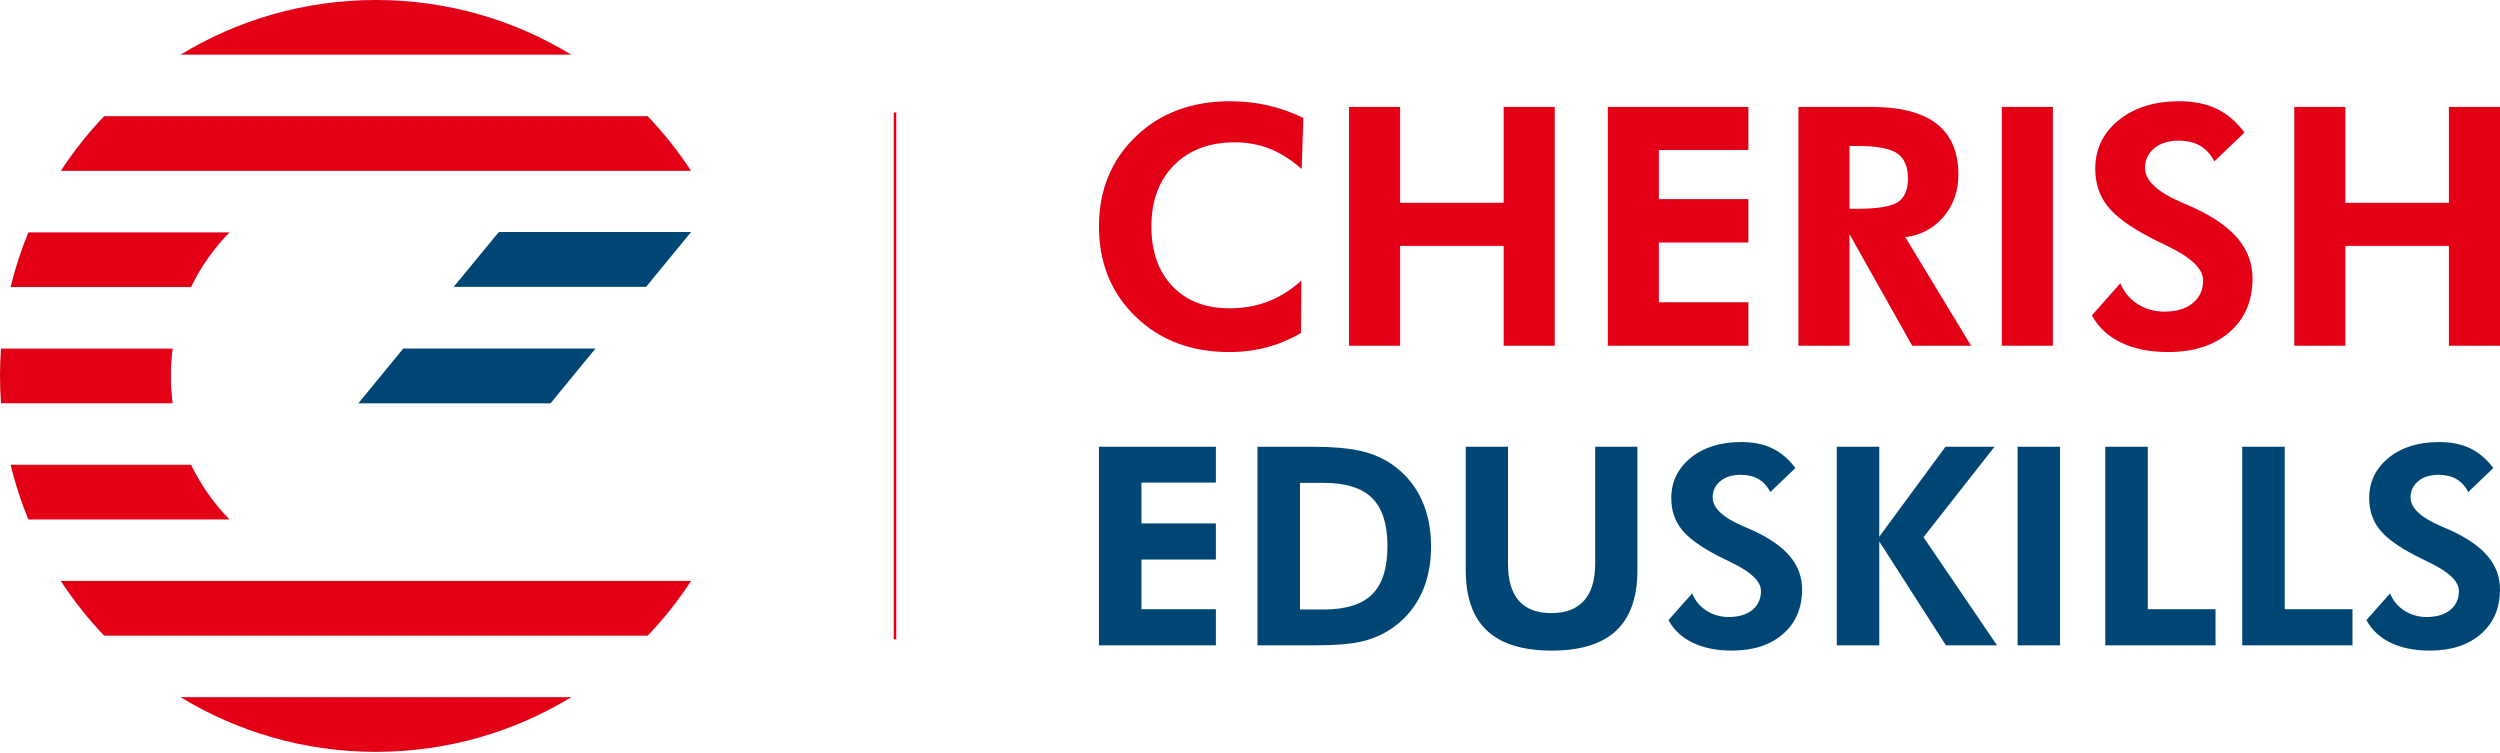
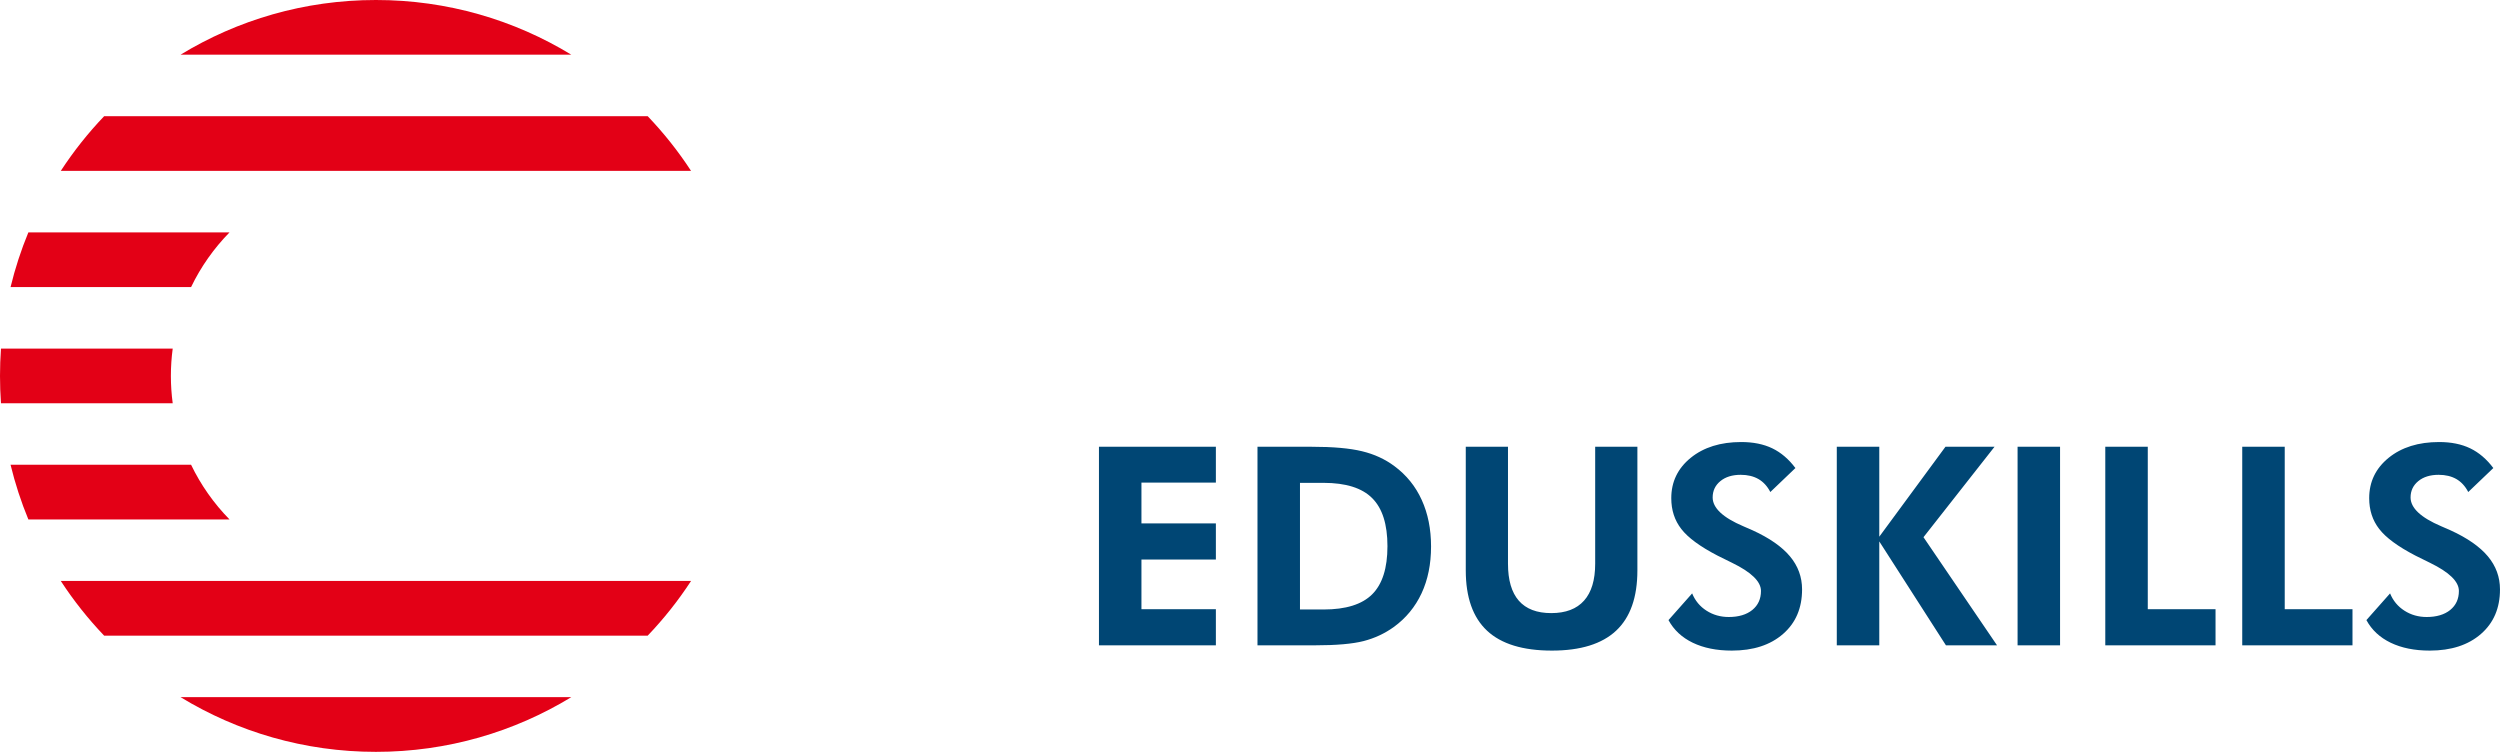
<svg xmlns="http://www.w3.org/2000/svg" width="750" height="226" viewBox="0 0 750 226" fill="none">
  <path fill-rule="evenodd" clip-rule="evenodd" d="M18.235 51.265H207.318C203.492 45.395 199.13 39.902 194.308 34.857H31.245C26.423 39.902 22.063 45.395 18.235 51.265ZM54.165 16.408H171.388C154.309 5.996 134.244 0 112.777 0C91.31 0 71.246 5.996 54.165 16.408ZM3.167 86.123H57.325C60.258 80.026 64.175 74.491 68.859 69.715H8.511C6.33 74.995 4.536 80.475 3.167 86.123ZM0.294 120.98H51.812C51.453 118.296 51.265 115.559 51.265 112.777C51.265 109.995 51.453 107.256 51.812 104.575H0.294C0.1 107.282 0 110.019 0 112.777C0 115.535 0.1 118.272 0.294 120.98ZM8.511 155.838H68.859C64.175 151.06 60.261 145.526 57.325 139.43H3.169C4.538 145.078 6.33 150.559 8.511 155.838ZM31.245 190.696H194.308C199.13 185.651 203.49 180.157 207.318 174.288H18.235C22.064 180.157 26.424 185.651 31.245 190.696ZM112.777 225.555C134.244 225.555 154.309 219.555 171.388 209.146H54.165C71.246 219.555 91.31 225.555 112.777 225.555Z" fill="#E30016" />
-   <path fill-rule="evenodd" clip-rule="evenodd" d="M136.1 86.057H193.822L207.318 69.606H149.653L136.1 86.057ZM107.499 121.001H165.166L178.646 104.553H120.98L107.499 121.001Z" fill="#004674" />
-   <path fill-rule="evenodd" clip-rule="evenodd" d="M390.5 50.713C387.393 47.942 384.204 45.921 380.947 44.636C377.693 43.351 374.204 42.7 370.478 42.7C362.849 42.7 356.755 44.987 352.213 49.544C347.688 54.12 345.416 60.248 345.416 67.945C345.416 75.475 347.52 81.438 351.729 85.863C355.935 90.285 361.679 92.492 368.959 92.492C373.099 92.492 376.958 91.79 380.515 90.402C384.07 89.018 387.36 86.947 390.398 84.175L390.3 99.886C387.042 101.808 383.619 103.243 380.047 104.195C376.474 105.146 372.718 105.615 368.776 105.615C357.355 105.615 347.988 102.075 340.675 94.978C333.343 87.883 329.687 78.865 329.687 67.945C329.687 57.059 333.361 48.076 340.69 40.994C348.021 33.915 357.472 30.375 369.043 30.375C372.934 30.375 376.675 30.778 380.299 31.594C383.904 32.414 387.477 33.666 391.002 35.368L390.5 50.713ZM404.71 103.711V32.078H420.037V60.833H451.098V32.078H466.428V103.711H451.098V73.755H420.037V103.711H404.71ZM482.34 103.711V32.078H524.516V45.002H497.666V59.731H524.516V72.755H497.666V90.688H524.516V103.711H482.34ZM591.325 103.711H573.66L554.856 70.266V103.711H539.53V32.078H561.47C570.168 32.078 576.68 33.765 581.021 37.154C585.347 40.529 587.518 45.602 587.518 52.4C587.518 57.326 586.032 61.533 583.075 65.024C580.102 68.531 576.28 70.566 571.588 71.152L591.325 103.711ZM554.856 62.635H557.162C563.341 62.635 567.43 61.95 569.417 60.599C571.405 59.245 572.389 56.891 572.389 53.535C572.389 50.013 571.32 47.506 569.183 46.02C567.064 44.534 563.055 43.801 557.162 43.801H554.856V62.635ZM600.542 103.711V32.078H615.868V103.711H600.542ZM627.574 94.612L636.106 84.977C637.19 87.616 638.911 89.703 641.297 91.222C643.669 92.741 646.341 93.492 649.314 93.492C652.886 93.492 655.726 92.642 657.813 90.955C659.899 89.252 660.935 86.965 660.935 84.092C660.935 80.702 657.462 77.33 650.532 73.956C648.296 72.887 646.509 72.002 645.206 71.317C638.943 68.062 634.602 64.874 632.197 61.752C629.777 58.644 628.574 54.937 628.574 50.628C628.574 44.72 630.913 39.877 635.587 36.07C640.262 32.279 646.341 30.375 653.805 30.375C658.128 30.375 661.869 31.125 665.024 32.648C668.165 34.167 670.954 36.536 673.358 39.76L664.307 48.41C663.238 46.323 661.803 44.768 660.031 43.732C658.263 42.714 656.126 42.198 653.622 42.198C650.583 42.198 648.145 42.949 646.29 44.468C644.438 45.987 643.501 47.959 643.501 50.361C643.501 54.153 647.176 57.608 654.541 60.749C656.009 61.367 657.128 61.851 657.912 62.217C663.974 64.988 668.465 68.113 671.386 71.602C674.31 75.091 675.763 79.084 675.763 83.542C675.763 90.27 673.475 95.629 668.882 99.619C664.307 103.612 658.146 105.615 650.416 105.615C644.939 105.615 640.246 104.663 636.322 102.778C632.414 100.89 629.493 98.169 627.574 94.612ZM688.286 103.711V32.078H703.612V60.833H734.671V32.078H750V103.711H734.671V73.755H703.612V103.711H688.286Z" fill="#E30016" />
  <path fill-rule="evenodd" clip-rule="evenodd" d="M329.687 193.596V134.028H364.762V144.776H342.434V157.023H364.762V167.852H342.434V182.767H364.762V193.596H329.687ZM389.993 182.848H397.072C403.737 182.848 408.613 181.335 411.655 178.294C414.708 175.252 416.236 170.449 416.236 163.853C416.236 157.287 414.708 152.48 411.655 149.442C408.613 146.385 403.737 144.857 397.072 144.857H389.993V182.848ZM377.245 193.596V134.028H393.491C399.891 134.028 404.932 134.473 408.613 135.373C412.306 136.262 415.542 137.763 418.331 139.846C421.943 142.525 424.678 145.914 426.525 149.997C428.386 154.077 429.316 158.731 429.316 163.937C429.316 169.227 428.371 173.907 426.471 177.99C424.567 182.07 421.79 185.445 418.14 188.099C415.416 190.057 412.402 191.459 409.085 192.32C405.767 193.167 400.906 193.596 394.505 193.596H389.993H377.245ZM491.217 134.028V171.115C491.217 179.182 489.095 185.223 484.831 189.21C480.568 193.194 474.152 195.179 465.572 195.179C456.866 195.179 450.381 193.194 446.117 189.21C441.854 185.223 439.731 179.182 439.731 171.115V134.028H452.395V169.116C452.395 174.03 453.476 177.726 455.644 180.212C457.823 182.695 461.06 183.932 465.377 183.932C469.709 183.932 472.999 182.683 475.221 180.182C477.443 177.684 478.554 174.003 478.554 169.116V134.028H491.217ZM500.548 186.028L507.645 178.018C508.546 180.212 509.979 181.948 511.963 183.211C513.936 184.472 516.157 185.1 518.628 185.1C521.6 185.1 523.96 184.391 525.695 182.989C527.43 181.572 528.292 179.668 528.292 177.282C528.292 174.463 525.404 171.658 519.643 168.852C517.781 167.963 516.295 167.227 515.212 166.66C510.005 163.952 506.397 161.298 504.397 158.701C502.383 156.119 501.383 153.035 501.383 149.454C501.383 144.539 503.326 140.513 507.213 137.346C511.101 134.193 516.157 132.611 522.363 132.611C525.959 132.611 529.07 133.236 531.694 134.5C534.306 135.763 536.623 137.736 538.623 140.414L531.096 147.608C530.208 145.872 529.016 144.581 527.542 143.719C526.07 142.873 524.293 142.444 522.21 142.444C519.685 142.444 517.655 143.068 516.115 144.332C514.575 145.593 513.797 147.232 513.797 149.232C513.797 152.384 516.85 155.257 522.975 157.869C524.197 158.382 525.128 158.785 525.78 159.091C530.82 161.397 534.555 163.994 536.984 166.894C539.416 169.797 540.622 173.115 540.622 176.823C540.622 182.419 538.722 186.877 534.903 190.195C531.096 193.512 525.975 195.179 519.544 195.179C514.989 195.179 511.089 194.389 507.826 192.819C504.577 191.248 502.145 188.988 500.548 186.028ZM551.037 193.596V134.028H563.785V161.007L583.639 134.028H598.359L577.046 161.16L599.109 193.596H583.78L563.785 162.424V193.596H551.037ZM605.273 193.596V134.028H618.018V193.596H605.273ZM631.585 193.596V134.028H644.333V182.767H664.661V193.596H631.585ZM672.671 193.596V134.028H685.419V182.767H705.747V193.596H672.671ZM709.923 186.028L717.02 178.018C717.921 180.212 719.353 181.948 721.338 183.211C723.31 184.472 725.532 185.1 728.003 185.1C730.975 185.1 733.335 184.391 735.07 182.989C736.806 181.572 737.667 179.668 737.667 177.282C737.667 174.463 734.779 171.658 729.018 168.852C727.156 167.963 725.67 167.227 724.586 166.66C719.38 163.952 715.772 161.298 713.772 158.701C711.757 156.119 710.758 153.035 710.758 149.454C710.758 144.539 712.7 140.513 716.588 137.346C720.476 134.193 725.532 132.611 731.738 132.611C735.334 132.611 738.445 133.236 741.068 134.5C743.68 135.763 745.998 137.736 747.998 140.414L740.471 147.608C739.583 145.872 738.391 144.581 736.917 143.719C735.445 142.873 733.668 142.444 731.584 142.444C729.06 142.444 727.03 143.068 725.49 144.332C723.95 145.593 723.172 147.232 723.172 149.232C723.172 152.384 726.225 155.257 732.35 157.869C733.572 158.382 734.503 158.785 735.154 159.091C740.195 161.397 743.93 163.994 746.358 166.894C748.79 169.797 749.997 173.115 749.997 176.823C749.997 182.419 748.097 186.877 744.278 190.195C740.471 193.512 735.349 195.179 728.918 195.179C724.364 195.179 720.464 194.389 717.201 192.819C713.952 191.248 711.52 188.988 709.923 186.028Z" fill="#004674" />
-   <path d="M268.501 33.75V191.805" stroke="#E30016" stroke-width="0.756" />
</svg>